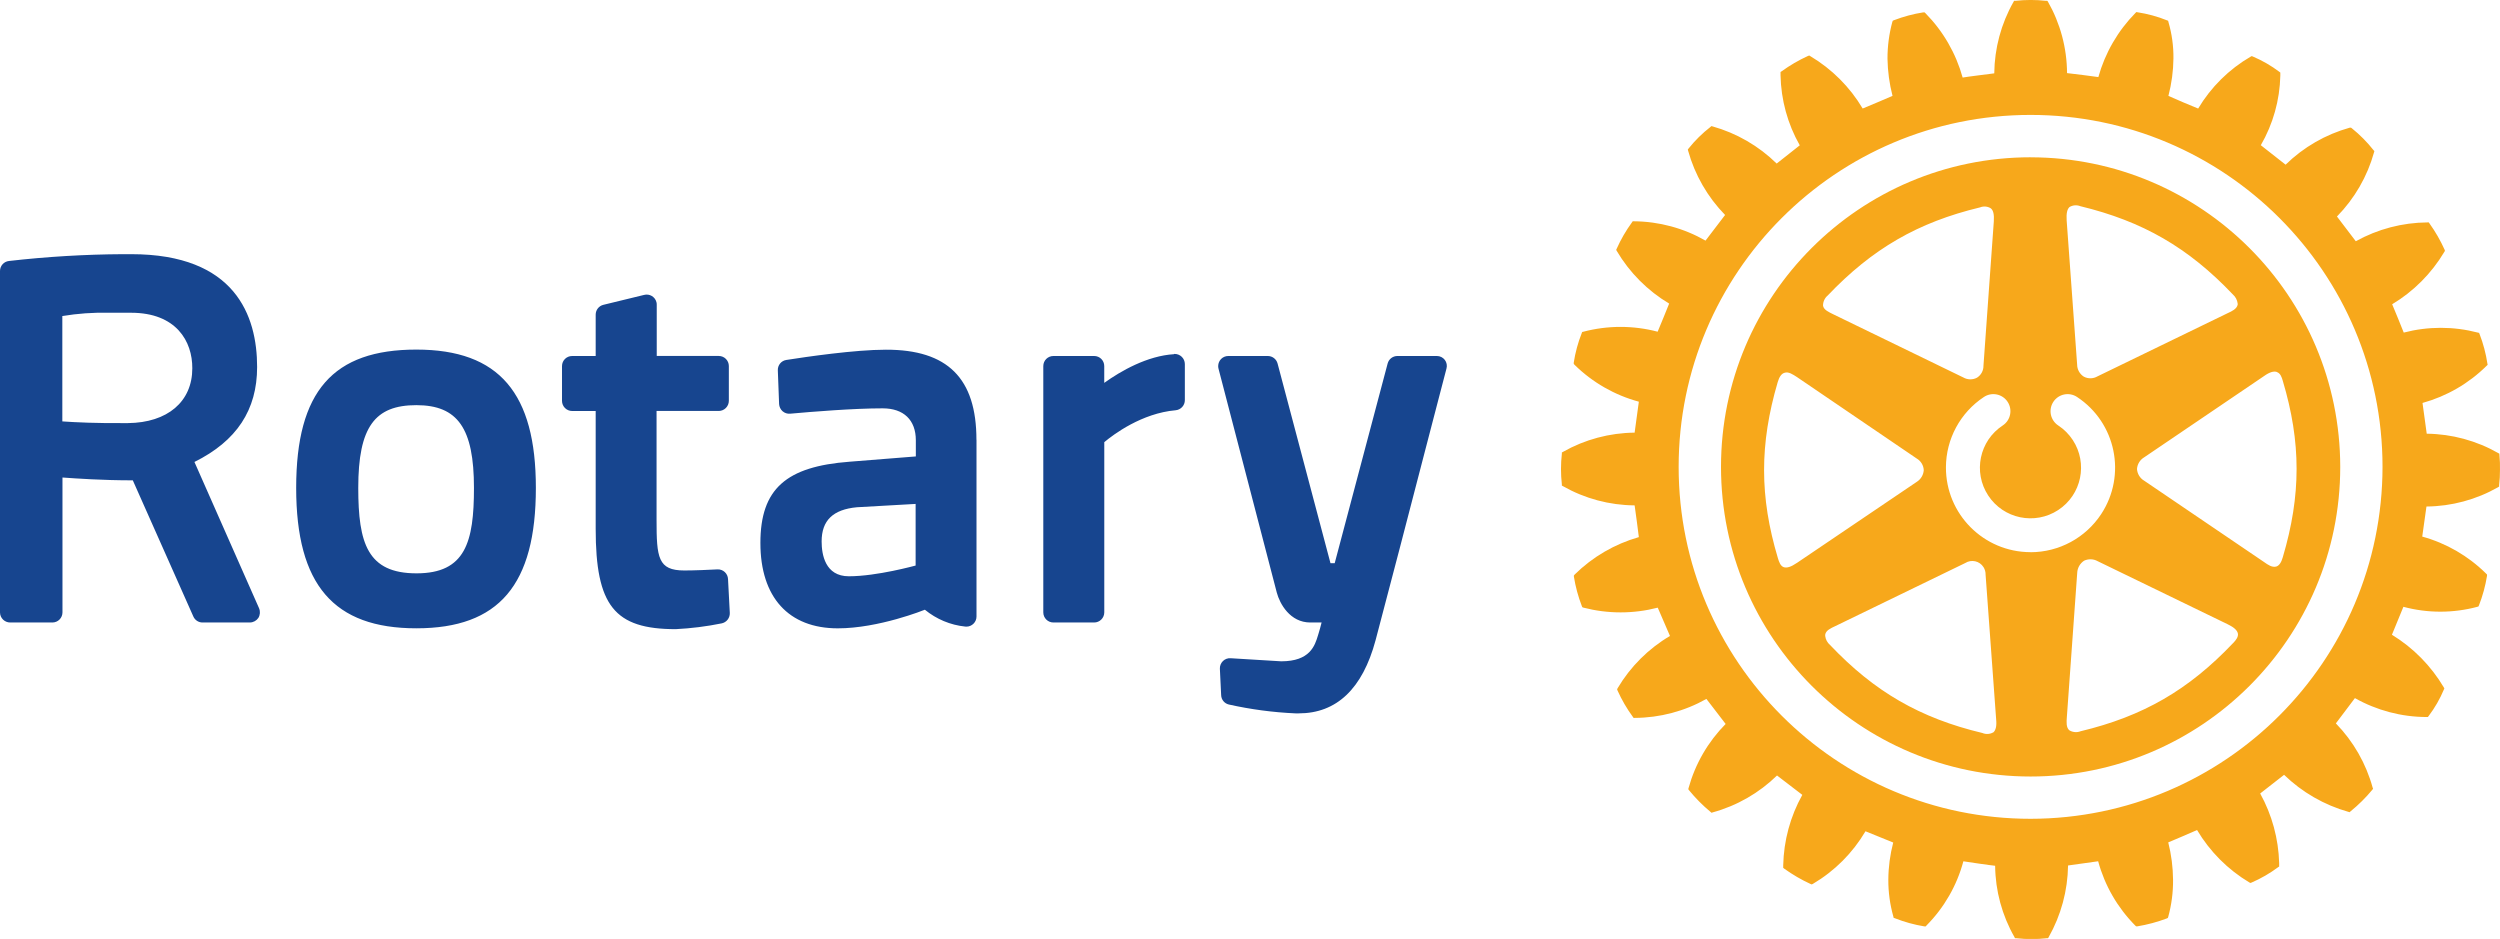
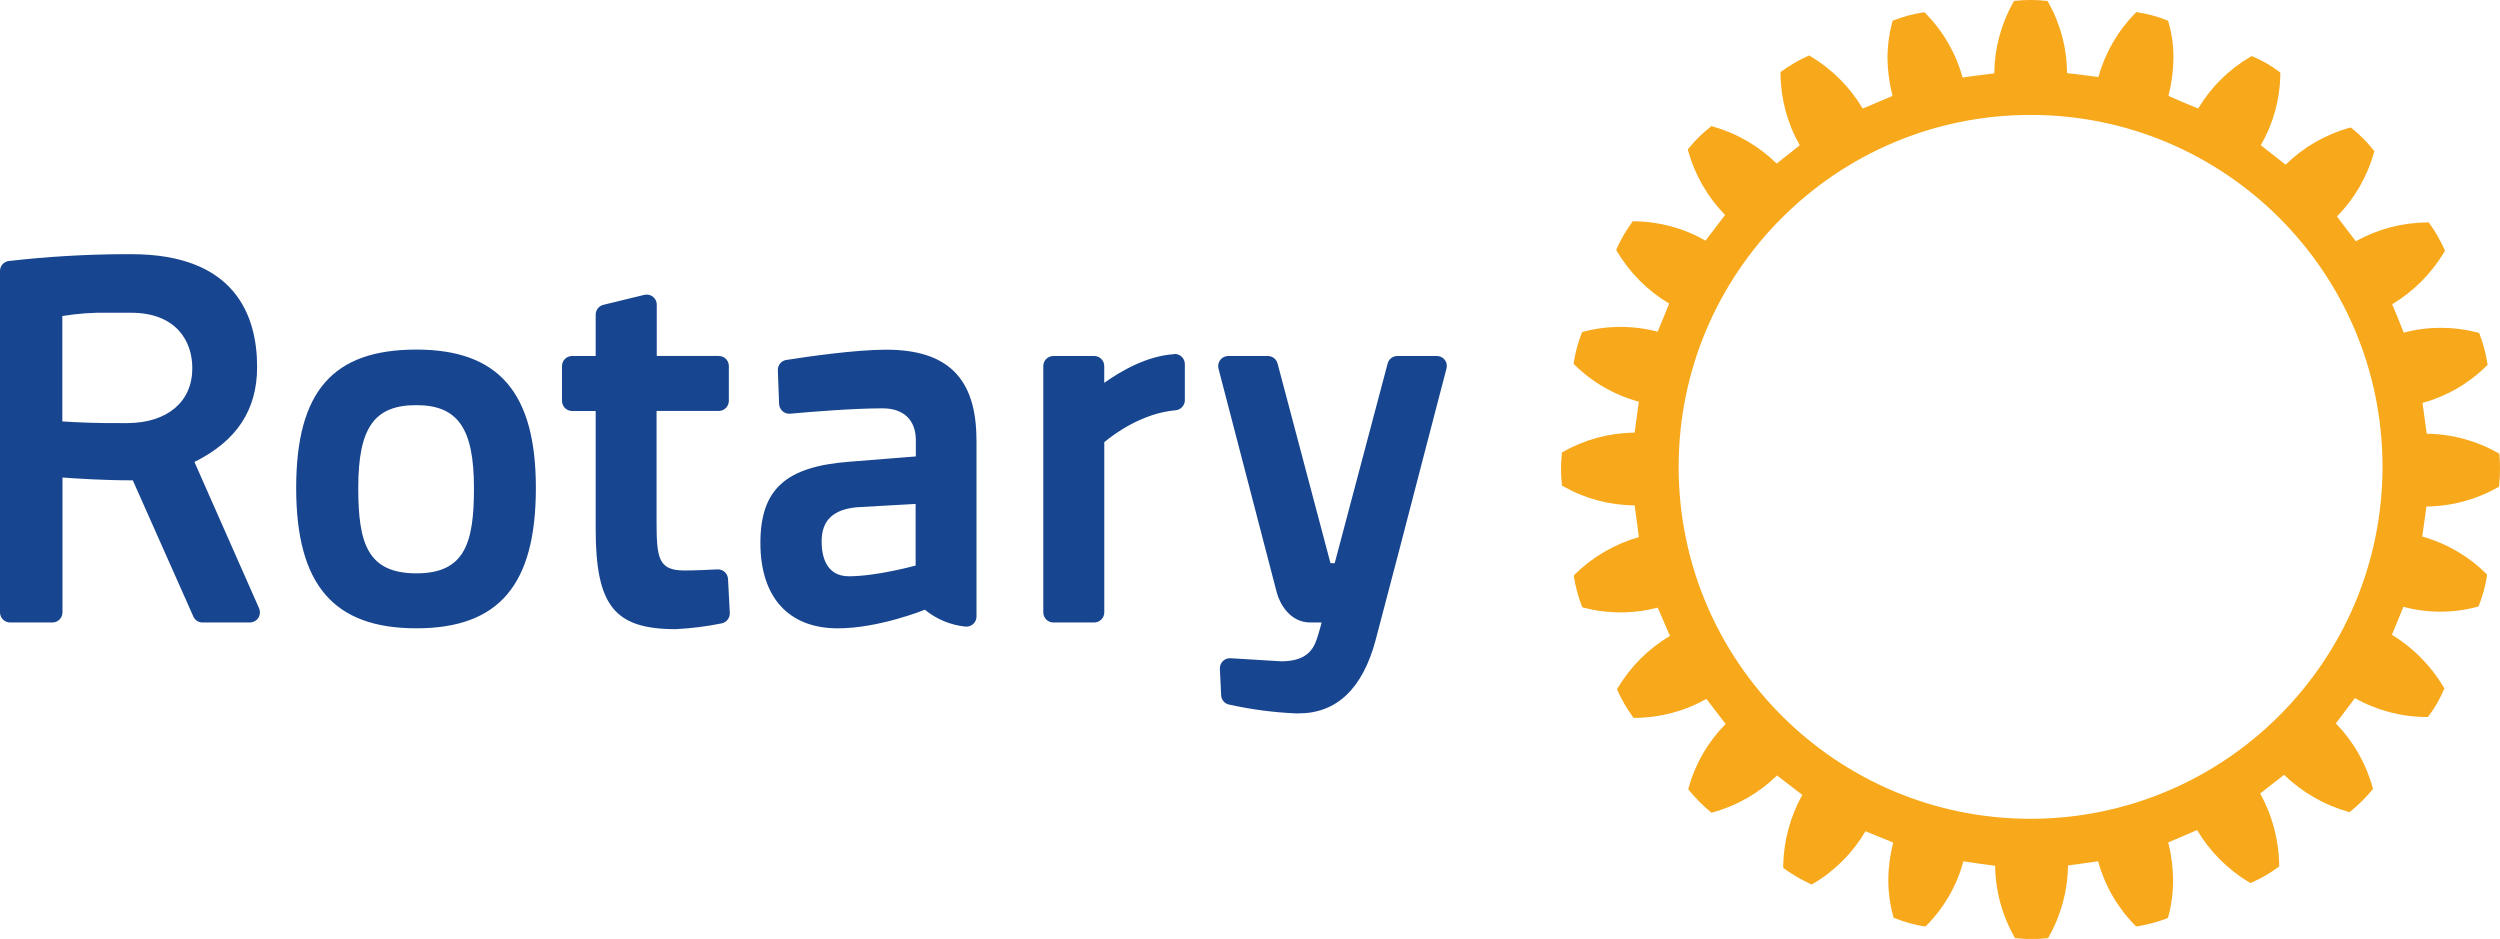
<svg xmlns="http://www.w3.org/2000/svg" id="Layer_1" viewBox="0 0 705.91 265.12">
  <defs>
    <style>.cls-1{fill:#f7a81b;}.cls-2{fill:#17458f;}</style>
  </defs>
  <path class="cls-2" d="M205.57,163.55l.5,9.52c.06,1.42-.92,2.67-2.31,2.95-4.27.87-8.6,1.41-12.95,1.63-17.33,0-22.61-6.63-22.61-28.35v-33.25h-6.65c-1.58,0-2.86-1.29-2.86-2.87v-9.82c0-1.57,1.28-2.84,2.86-2.84h6.65v-11.68c0-1.31.89-2.46,2.17-2.77l11.5-2.8c1.52-.4,3.08.51,3.48,2.02.06.24.1.5.09.75v14.47h17.52c1.57,0,2.84,1.28,2.84,2.84v9.82c0,1.57-1.27,2.86-2.84,2.87h-17.57v30.76c0,10.64.38,14.28,7.84,14.28,2.75,0,7.07-.18,9.38-.31,1.58-.06,2.9,1.17,2.96,2.75,0,0,0,.01,0,.02h0ZM151.31,137.77c0,27.37-10.41,39.64-33.75,39.64s-33.93-12.27-33.93-39.64,10.46-39.06,33.93-39.06,33.75,12.4,33.75,39.06ZM133.83,137.77c0-16.83-4.57-23.37-16.27-23.37s-16.4,6.11-16.4,23.37c0,15.66,2.62,24.12,16.45,24.12s16.22-8.84,16.22-24.12ZM407.97,101.63c-.53-.7-1.36-1.11-2.24-1.11h-11.16c-1.29,0-2.42.87-2.75,2.12l-14.95,56.39h-1.19l-14.94-56.39c-.33-1.25-1.47-2.12-2.76-2.12h-11.14c-1.57-.01-2.85,1.25-2.87,2.82,0,.25.03.5.09.75l16.46,63.24c.83,3.13,3.73,8.44,9.46,8.44h3.19c-.27,1.06-.56,2.19-.87,3.15l-.15.49c-.89,2.92-2.24,7.32-10.38,7.32l-14.28-.87c-.81-.06-1.6.23-2.18.8-.58.57-.9,1.36-.86,2.18l.36,7.45c.04,1.27.93,2.35,2.17,2.64,6.19,1.38,12.48,2.22,18.82,2.5h.9c10.71,0,18.03-6.95,21.71-20.64,4.26-16.04,9.6-36.66,13.51-51.72l4.37-16.79,2.14-8.2c.24-.84.07-1.75-.46-2.45ZM73.16,171.77c.37.89.29,1.9-.21,2.71-.54.79-1.42,1.27-2.38,1.29h-13.37c-1.13.01-2.16-.66-2.61-1.7l-17.09-38.44c-8.5,0-15.88-.51-19.86-.8v38.08c0,1.57-1.26,2.85-2.83,2.86,0,0,0,0-.01,0H2.89c-1.58.01-2.88-1.26-2.89-2.84,0,0,0,0,0-.01v-96.4c0-1.46,1.1-2.68,2.55-2.83,10.67-1.22,21.4-1.86,32.13-1.92h2.38c29.35,0,35.54,17.34,35.54,31.86,0,12.13-5.78,20.9-17.7,26.81l18.26,41.33ZM36.99,88.31h-6.3c-4.38-.1-8.77.21-13.09.93v29.75c3.36.24,9.83.57,18.51.48,11.21-.11,18.19-6.06,18.19-15.47.04-7.62-4.52-15.69-17.3-15.69ZM275.73,124.19v49.89c0,1.58-1.29,2.87-2.87,2.86-.11,0-.21,0-.32-.02-4.18-.43-8.14-2.09-11.39-4.76-.12.06-13.02,5.26-24.58,5.26-13.89,0-21.86-8.77-21.86-24.1s7.31-21.6,25.19-22.95l18.7-1.49v-4.55c0-5.74-3.43-9.03-9.37-9.03-8.19,0-19.88.95-26.09,1.51-.79.08-1.57-.17-2.17-.69-.58-.52-.93-1.25-.98-2.02l-.36-9.52c-.07-1.44.95-2.71,2.38-2.94,5.57-.88,19.46-2.9,28.12-2.9,17.44-.04,25.58,8.08,25.58,25.44h0ZM241.94,143.23c-6.75.64-9.94,3.73-9.94,9.66,0,3.67.99,9.83,7.68,9.83,7.95,0,18.73-3.01,18.86-3.03v-17.4l-16.6.94ZM331.52,100.01c-7.58.45-15.07,4.76-19.72,8.1v-4.75c0-1.57-1.27-2.84-2.84-2.84,0,0-.02,0-.02,0h-11.47c-1.58-.01-2.87,1.25-2.88,2.83,0,0,0,0,0,.01v69.55c0,1.58,1.28,2.86,2.86,2.86,0,0,.02,0,.02,0h11.47c1.58,0,2.86-1.27,2.87-2.84,0,0,0,0,0-.01v-48.07c2.58-2.17,10.6-8.18,20.16-9.01,1.47-.14,2.6-1.38,2.59-2.86v-10.19c-.01-1.58-1.3-2.86-2.89-2.85-.05,0-.1,0-.15,0v.06Z" />
  <path class="cls-1" d="M705.74,128.49v-.37l-.29-.17c-6.17-3.52-13.13-5.41-20.23-5.49-.14-.95-1.05-7.71-1.19-8.68,6.85-1.9,13.1-5.52,18.14-10.53l.25-.23-.07-.37c-.43-2.85-1.17-5.64-2.21-8.33l-.14-.33-.35-.08c-6.86-1.79-14.06-1.79-20.92,0-.33-.89-2.9-7.14-3.27-8,6.06-3.63,11.12-8.72,14.73-14.79l.17-.27-.08-.32c-1.18-2.62-2.61-5.11-4.28-7.44l-.2-.29h-.38c-7.08.05-14.04,1.88-20.23,5.32-.57-.79-4.76-6.22-5.32-6.99,4.97-5.06,8.57-11.29,10.47-18.11l.1-.36-.25-.27c-1.79-2.27-3.83-4.33-6.08-6.14l-.26-.2h-.37c-6.82,1.91-13.05,5.5-18.11,10.45-.79-.61-6.21-4.86-7-5.5,3.46-5.97,5.35-12.72,5.51-19.63v-.88l-.27-.21c-2.31-1.74-4.82-3.19-7.49-4.32l-.31-.12-.3.15c-6.11,3.55-11.21,8.6-14.83,14.66-.93-.36-7.53-3.13-8.4-3.57.9-3.46,1.38-7.01,1.42-10.58.04-3.49-.44-6.96-1.42-10.31l-.08-.33-.35-.13c-2.65-1.07-5.42-1.82-8.25-2.26l-.39-.06-.23.24c-4.97,5.05-8.58,11.29-10.48,18.11-.98-.17-7.81-1.01-8.84-1.12-.04-7.1-1.91-14.07-5.43-20.23l-.17-.18h-.36c-2.86-.32-5.75-.32-8.62,0h-.38l-.17.32c-3.49,6.15-5.35,13.09-5.42,20.16-.99.13-7.93.98-8.93,1.19-1.89-6.84-5.5-13.09-10.48-18.15l-.26-.26h-.38c-2.83.44-5.6,1.19-8.27,2.21l-.33.14-.13.33c-.92,3.4-1.38,6.9-1.37,10.43.06,3.53.54,7.05,1.42,10.47-.87.37-7.53,3.24-8.43,3.57-3.61-6.08-8.69-11.16-14.77-14.78l-.31-.19-.37.13c-2.61,1.19-5.1,2.64-7.43,4.33l-.31.19v.95c.14,6.93,2,13.73,5.43,19.76-.75.62-5.76,4.55-6.52,5.15-5.06-4.97-11.3-8.58-18.13-10.5l-.33-.07-.25.24c-2.28,1.77-4.35,3.81-6.15,6.06l-.23.29.08.35c1.9,6.83,5.49,13.07,10.44,18.15-.55.76-4.92,6.45-5.52,7.24-6.16-3.53-13.13-5.41-20.23-5.46h-.33l-.21.3c-1.7,2.33-3.15,4.83-4.32,7.46l-.14.31.18.33c3.61,6.1,8.69,11.21,14.78,14.84-.33.88-2.87,7.05-3.25,7.94-6.87-1.81-14.09-1.81-20.96,0l-.35.08-.12.31c-1.06,2.68-1.82,5.48-2.26,8.33v.36l.25.29c5.05,4.96,11.29,8.54,18.13,10.39-.14.98-1.04,7.81-1.19,8.74-7.09.07-14.06,1.93-20.23,5.43l-.32.18v.36c-.32,2.87-.32,5.76,0,8.63v.35l.32.17c6.17,3.51,13.14,5.37,20.23,5.42.14.99,1.11,8,1.19,8.96-6.82,1.95-13.04,5.57-18.09,10.54l-.25.3v.32c.46,2.85,1.21,5.64,2.25,8.33l.14.31.32.12c6.88,1.78,14.09,1.78,20.97,0,.36.88,3.07,7.14,3.45,7.99-6.09,3.59-11.17,8.67-14.78,14.75l-.15.32.12.33c1.18,2.63,2.63,5.13,4.33,7.45l.21.29h.33c7.09-.04,14.05-1.88,20.23-5.36.6.74,4.87,6.31,5.43,7.07-4.98,5.04-8.58,11.26-10.47,18.09l-.08.33.21.29c1.82,2.23,3.85,4.28,6.07,6.12l.29.25.35-.12c6.83-1.88,13.07-5.46,18.14-10.41.79.62,6.32,4.87,7.14,5.47-3.39,6.09-5.24,12.91-5.39,19.88v.73l.32.25c2.33,1.67,4.81,3.12,7.41,4.31l.32.12.35-.17c6.12-3.61,11.22-8.72,14.83-14.84l7.83,3.18c-.89,3.42-1.36,6.94-1.38,10.47-.02,3.52.46,7.03,1.42,10.43l.07.35.36.13c2.69,1.06,5.48,1.83,8.33,2.3h.38l.25-.29c4.97-5.03,8.55-11.26,10.38-18.09,1,.17,8,1.19,8.97,1.26.07,7.07,1.95,14.01,5.46,20.15l.14.31h.39c2.86.32,5.75.32,8.6,0h.35l.18-.31c3.49-6.18,5.37-13.14,5.47-20.23.98-.13,7.52-1.05,8.5-1.19,1.86,6.85,5.47,13.1,10.46,18.14l.26.24h.32c2.84-.47,5.63-1.21,8.33-2.23l.31-.15.11-.32c.93-3.4,1.39-6.9,1.36-10.43-.03-3.57-.48-7.12-1.36-10.58.9-.35,7.25-3.09,8.14-3.49,3.62,6.09,8.7,11.18,14.78,14.81l.29.14.35-.13c2.65-1.15,5.17-2.61,7.49-4.34l.27-.17v-.96c-.19-6.89-2.02-13.64-5.36-19.67.76-.6,5.95-4.67,6.75-5.27,5.1,4.94,11.34,8.53,18.17,10.46l.33.1.26-.24c2.24-1.82,4.29-3.85,6.13-6.07l.24-.31-.12-.31c-1.87-6.83-5.45-13.08-10.39-18.15.58-.77,4.76-6.33,5.38-7.14,6.18,3.48,13.14,5.32,20.23,5.34h.36l.21-.26c1.75-2.31,3.2-4.83,4.32-7.5l.14-.3-.17-.32c-3.6-6.07-8.62-11.17-14.64-14.85.36-.88,2.87-7.01,3.24-7.89,6.84,1.83,14.04,1.83,20.89,0l.31-.11.14-.31c1.05-2.69,1.81-5.48,2.27-8.33v-.36l-.26-.27c-5.02-4.97-11.22-8.57-18.03-10.45.15-.95,1.08-7.52,1.19-8.49,7.1-.06,14.06-1.94,20.23-5.45l.29-.19v-.37c.17-1.43.25-2.87.24-4.31.04-1.39-.02-2.78-.15-4.17h0ZM573.39,231.2c-54.88.01-99.39-44.47-99.4-99.35-.01-54.88,44.47-99.39,99.35-99.4,54.88-.01,99.39,44.47,99.4,99.35v.02c-.06,54.85-44.5,99.3-99.35,99.38Z" />
-   <path class="cls-1" d="M573.39,44.41c-48.28,0-87.43,39.13-87.44,87.41,0,48.28,39.13,87.43,87.41,87.44,48.28,0,87.43-39.13,87.44-87.41v-.02c-.05-48.26-39.16-87.37-87.41-87.41h0ZM584.35,58.46c.93-.55,2.06-.64,3.06-.24,17.57,4.25,30.46,11.66,43.05,24.9.77.67,1.26,1.6,1.38,2.61v.31c-.26,1.19-1.61,1.84-2.81,2.38l-36.77,17.85c-1.19.7-2.65.73-3.87.08-1.16-.74-1.87-2.02-1.88-3.4l-2.96-40.74c-.12-1.95.14-3.15.81-3.75ZM516.07,83.45c12.58-13.21,25.46-20.67,43.02-24.89.99-.4,2.11-.31,3.02.25.75.57,1,1.77.87,3.73l-2.92,40.71c.03,1.38-.67,2.67-1.84,3.4-1.22.65-2.68.61-3.87-.08l-36.75-17.85c-1.19-.6-2.61-1.19-2.84-2.38-.02-1.13.47-2.2,1.34-2.92l-.04.02ZM507.35,158.96c-1.59,1.09-2.77,1.49-3.68,1.19s-1.33-1.45-1.65-2.53c-5.2-17.35-5.2-32.23-.06-49.72.44-1.5,1.07-2.38,1.87-2.62,1.19-.43,2.38.44,3.57,1.19l33.78,22.98c1.19.69,1.96,1.93,2.02,3.31-.09,1.35-.83,2.58-1.98,3.3l-33.87,22.91ZM562.81,206.8c-.94.53-2.07.59-3.06.17-17.55-4.19-30.47-11.62-43.02-24.86-.76-.64-1.24-1.55-1.36-2.53-.02-.12-.02-.25,0-.37.17-1.19,1.58-1.83,2.77-2.38l36.77-17.85c1.75-1.11,4.07-.58,5.17,1.17.4.64.6,1.39.58,2.14l2.98,40.82c.19,1.89-.1,3.08-.8,3.7h-.04ZM573.28,155.91c-13.19-.04-23.86-10.76-23.82-23.95.02-8,4.05-15.46,10.73-19.87,2.22-1.47,5.21-.86,6.68,1.36,1.47,2.22.86,5.21-1.36,6.68h0c-6.6,4.32-8.44,13.17-4.12,19.77,4.32,6.6,13.17,8.44,19.77,4.12,6.6-4.32,8.44-13.17,4.12-19.77-1.08-1.64-2.48-3.05-4.12-4.12-2.22-1.47-2.83-4.46-1.36-6.68,1.47-2.22,4.46-2.83,6.68-1.36,11.02,7.26,14.06,22.07,6.81,33.09-4.41,6.69-11.88,10.73-19.9,10.75h-.11ZM630.5,181.63c-12.53,13.19-25.36,20.61-43.02,24.85-1.04.41-2.21.31-3.17-.27-.93-.77-.81-2.38-.71-3.67l2.93-40.76c.05-1.39.77-2.68,1.93-3.45,1.22-.58,2.65-.54,3.83.12l36.79,17.85c1.73.84,2.64,1.68,2.82,2.59s-.54,1.87-1.36,2.71l-.04.02ZM642.91,105.06c.99.33,1.38,1.43,1.68,2.51,5.18,17.36,5.18,32.23,0,49.74-.42,1.5-1.02,2.38-1.82,2.65-1.19.36-2.38-.48-3.48-1.26l-33.82-22.95c-1.2-.69-1.97-1.94-2.06-3.32.09-1.38.86-2.62,2.06-3.32l33.82-22.93c1.56-1.12,2.76-1.46,3.65-1.14l-.04.02Z" />
</svg>